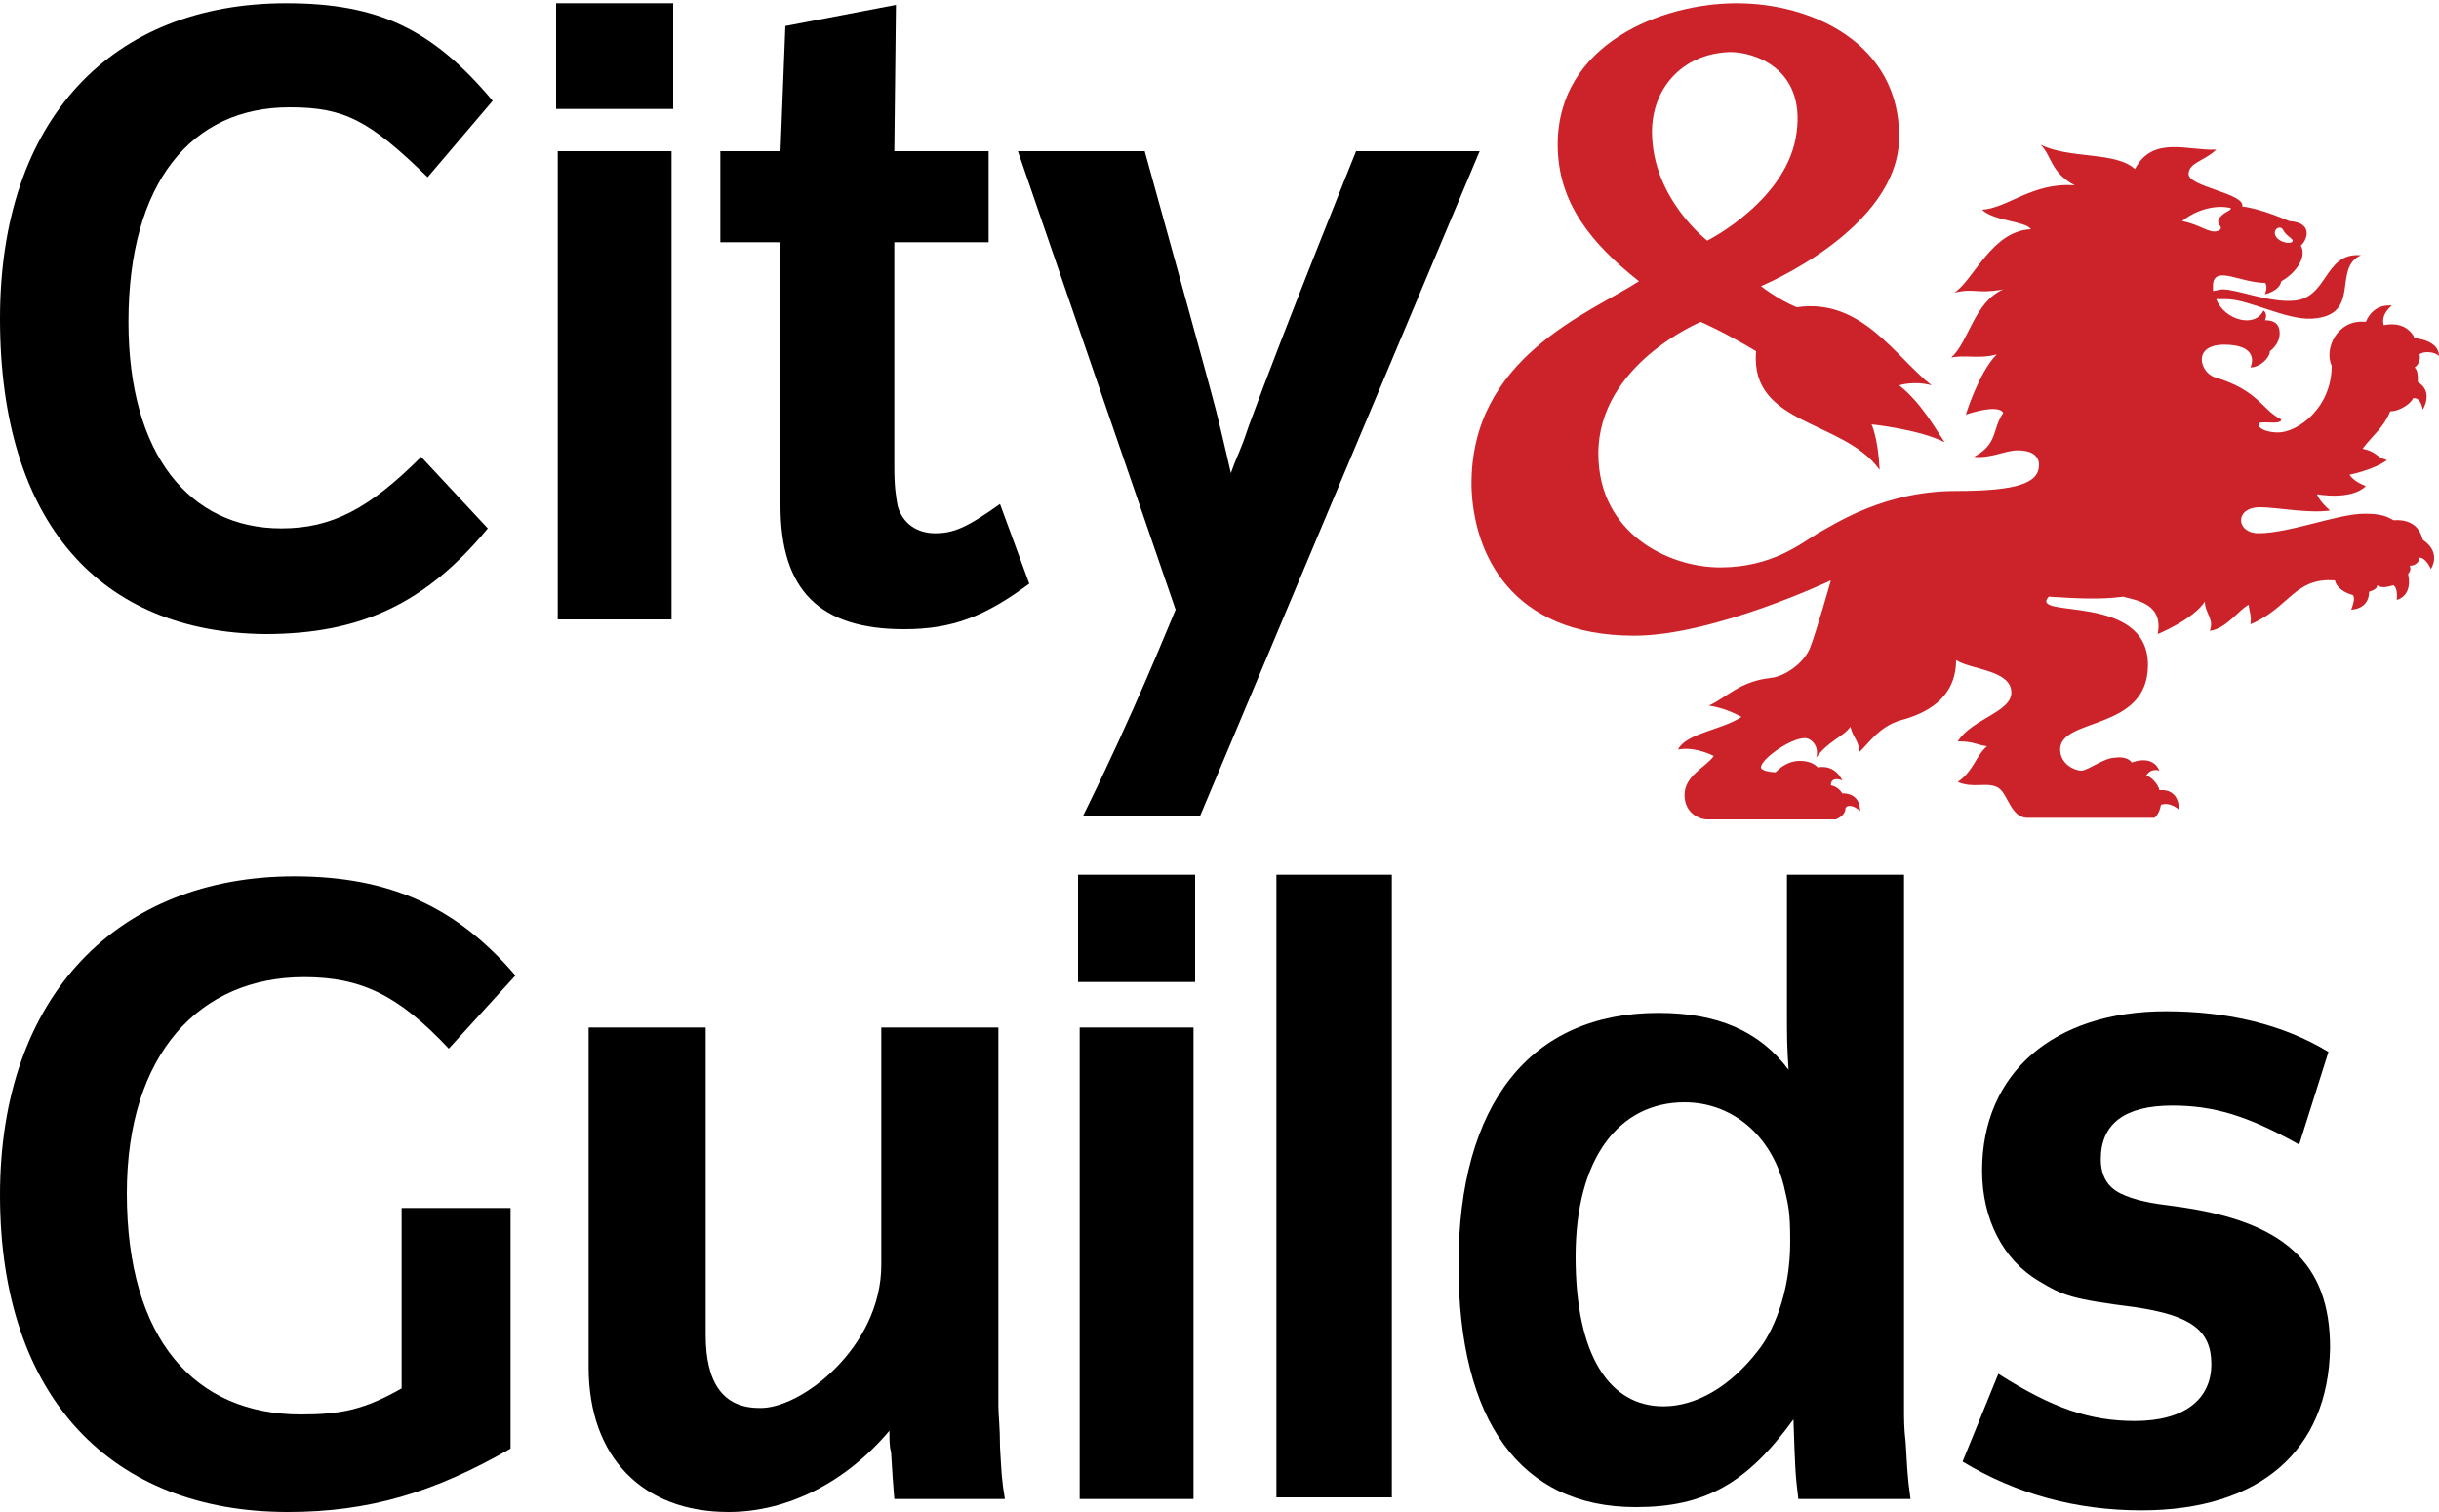
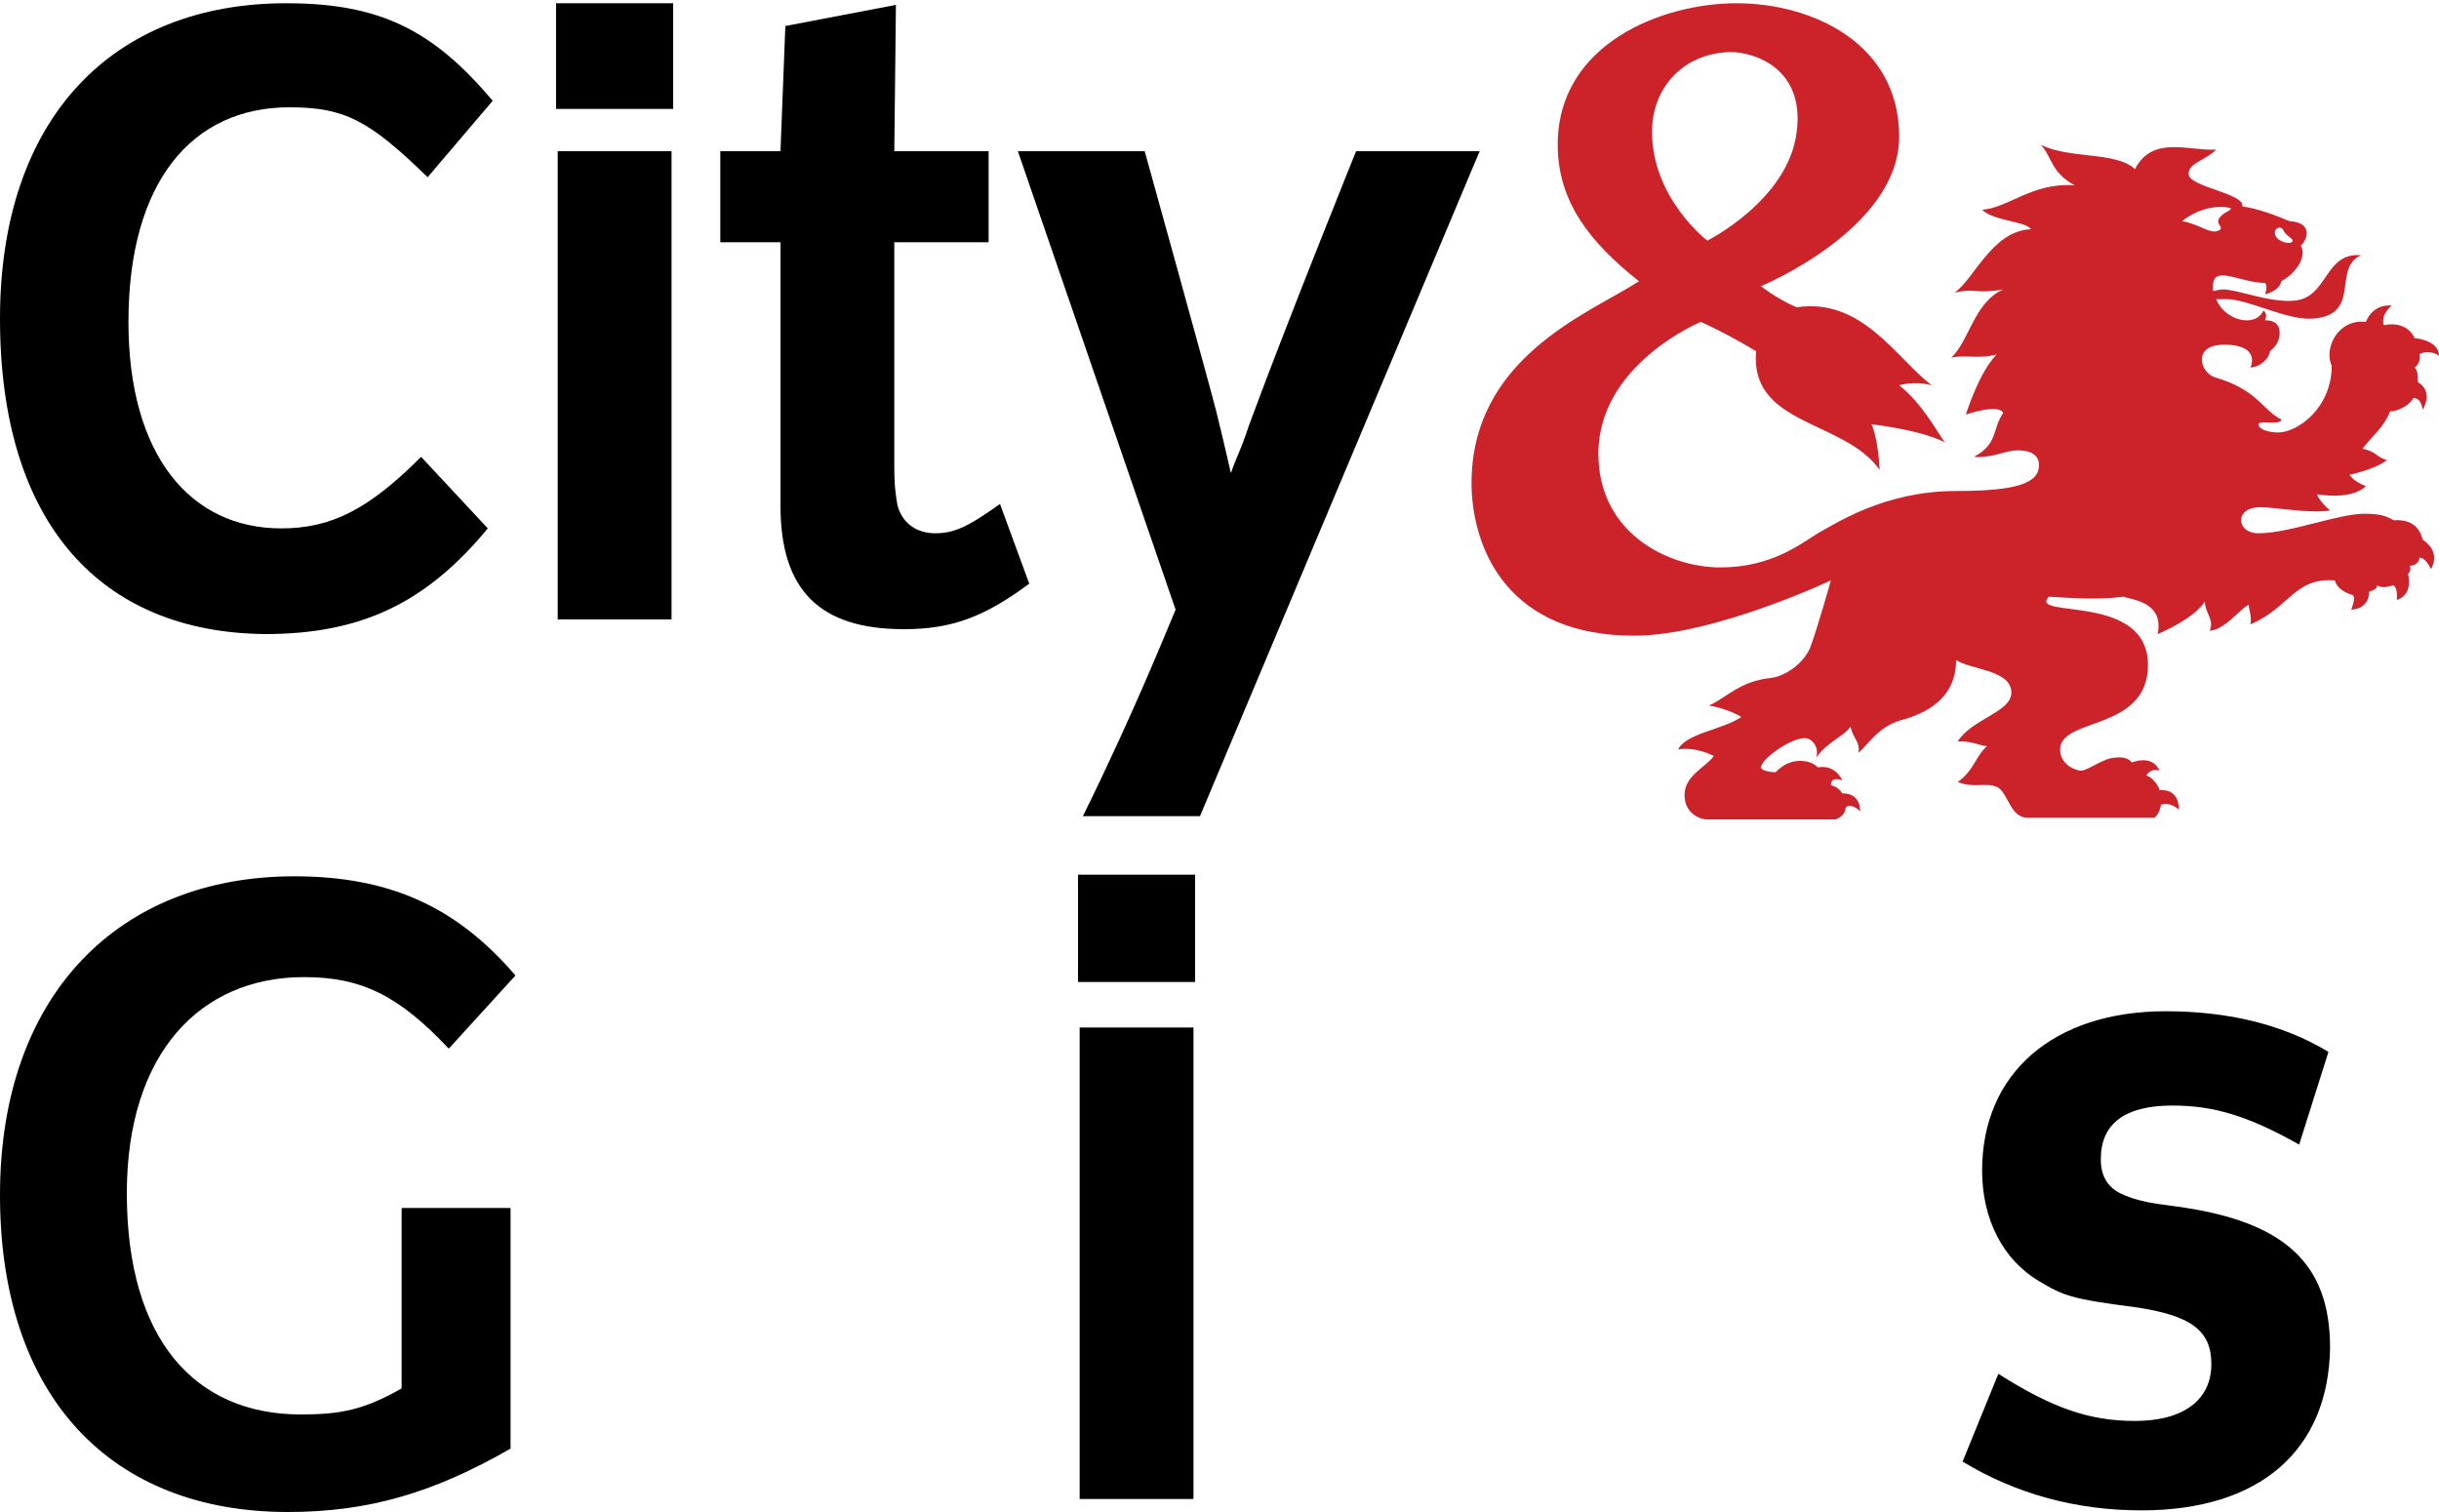
<svg xmlns="http://www.w3.org/2000/svg" version="1.1" id="Layer_1" x="0px" y="0px" viewBox="0 0 150 93" style="enable-background:new 0 0 150 93;" xml:space="preserve">
  <style type="text/css">
	.st0{fill:#CC2229;}
</style>
  <g>
    <path class="st0" d="M149.5,35c0,0-0.3-0.7-0.7-0.7c0,0.3-0.3,0.5-0.6,0.5c0.1,0.2,0,0.4-0.1,0.5c0.3,1.4-0.7,1.6-0.7,1.6   s0.1-0.7-0.2-0.9c-0.4,0.1-0.7,0.2-1,0c0,0.2-0.2,0.3-0.5,0.4c0,1.1-1.1,1.1-1.1,1.1s0.3-0.7,0.1-0.9c-0.4-0.1-1-0.4-1.1-0.9   c-2.5-0.2-2.8,1.7-5.2,2.7c0.1-0.5-0.1-0.9-0.1-1.2c-0.5,0.2-1.4,1.5-2.4,1.6c0.3-0.7-0.3-1.1-0.3-1.8c-0.7,1.1-2.9,2-2.9,2   c0.4-2-1.6-2.1-2.1-2.3c-1.5,0.2-3,0.1-4.6,0c-1.3,1.4,6.1-0.3,6.1,4.2c0,4.1-5.4,3.2-5.4,5.2c0,0.9,0.9,1.3,1.3,1.3   c0.4,0,1.4-0.8,2.1-0.8c0.8-0.1,1,0.3,1,0.3c1.4-0.5,1.7,0.5,1.7,0.5s-0.5-0.2-0.8,0.3c0.4,0.1,0.8,0.7,0.8,0.9   c1.3-0.1,1.2,1.2,1.2,1.2s-0.5-0.5-1.1-0.3c-0.1,0.6-0.4,0.8-0.4,0.8s-6.8,0-7.8,0c-1.1,0-1.2-1.6-1.9-1.9   c-0.7-0.3-1.4,0.1-2.4-0.3c1-0.7,1.1-1.6,1.8-2.2c-0.7-0.1-0.8-0.3-1.8-0.3c0.9-1.4,3.3-1.8,3.3-3c0-1.4-2.5-1.4-3.4-2   c0,2.4-1.9,3.3-3.4,3.7c-1.4,0.4-2.1,1.6-2.6,2c0.1-0.7-0.3-0.8-0.5-1.6c-0.4,0.6-1.4,0.9-2.1,1.9c0.2-0.7-0.3-1.2-0.7-1.2   c-0.9,0-2.7,1.3-2.7,1.8c0,0.2,0.6,0.3,0.9,0.3c0.2-0.2,0.7-0.7,1.5-0.7c0.7,0,1,0.3,1.1,0.4c1.1-0.2,1.5,0.8,1.5,0.8   s-0.7-0.3-0.7,0.3c0.5,0.1,0.7,0.5,0.7,0.5s1.1-0.1,1.1,1.1c-0.4-0.4-0.8-0.4-0.9-0.2c0,0.5-0.6,0.7-0.6,0.7H105   c-0.5,0-1.4-0.4-1.4-1.5c0-1.2,1.3-1.7,1.8-2.4c0,0-1.1-0.6-2.2-0.4c0.5-1,2.7-1.2,3.9-2c-0.5-0.3-1.3-0.6-2-0.7   c1.1-0.5,1.9-1.5,3.8-1.7c0.9-0.1,2-0.9,2.4-1.8c0.4-1,1.3-4.2,1.3-4.2s-7.2,3.4-12.1,3.4c-7.6,0-9.9-5.1-10-9.2   c-0.1-7.9,7.2-10.6,10.3-12.6c-2.9-2.3-5-4.8-5-8.4c0-6.2,6.4-8.7,11-8.7c4.7,0,10,2.5,10,8.2s-8.5,9.2-8.5,9.2s1,0.8,2.2,1.3   c4-0.6,6.1,3.1,8.3,4.8c-1.1-0.3-2,0-2,0c1.4,1.1,2.3,2.8,2.8,3.5c-1.6-0.8-4.5-1.1-4.5-1.1s0.4,0.8,0.5,2.8   c-2.2-3.1-8-2.7-7.6-7.3c-2-1.2-3.4-1.8-3.4-1.8s-6.3,2.6-6.3,8.1c0,4.9,4.3,7,7.5,7c3.2,0,5-1.5,6-2.1c1.1-0.6,4.1-2.6,8.5-2.6   c3.8,0,5.1-0.5,5.1-1.6c0-0.6-0.5-0.9-1.3-0.9c-0.8,0-1.6,0.5-2.7,0.4c1.5-0.8,1.1-1.7,1.8-2.7c-0.3-0.6-2.3,0.1-2.3,0.1   s0.8-2.6,1.9-3.7c-1.1,0.3-2,0-2.8,0.2c1.1-1,1.4-3.4,3.2-4.2c-1.7,0.3-1.7-0.1-3,0.2c1.2-0.8,2.3-3.8,4.7-3.9   c-0.3-0.5-2.3-0.5-3-1.2c1.6-0.1,3.1-1.7,5.7-1.5c-1.5-0.8-1.4-1.8-2.1-2.5c1.8,0.9,4.6,0.4,5.8,1.5c1.1-2.1,3.3-1.1,5-1.2   c-0.7,0.7-1.7,0.8-1.7,1.5c0,0.8,3.5,1.2,3.3,2c0.9,0.1,2.2,0.6,2.9,0.9c1.6,0.1,1,1.3,0.7,1.5c0.4,0.7-0.3,1.7-1.2,2.2   c-0.1,0.6-1,0.8-1,0.8s0.2-0.5,0-0.7c-1.5,0-3.1-1.1-3.2,0.1c0,0.1,0,0.3,0,0.4c0.1,0,0.4-0.1,0.6-0.1c0.9,0,2.8,0.8,4.3,0.7   c2.2-0.1,1.9-3,4.2-2.8c-1.8,0.8,0.1,3.7-3,3.9c-1.6,0.1-3.9-1.2-5.3-1.2c-0.3,0-0.5,0-0.6,0c0.5,1.3,2.4,1.8,2.9,0.7   c0.3,0.2,0.1,0.6,0.1,0.6c0.4,0,0.9,0.1,0.9,0.8s-0.6,1.1-0.6,1.1c0,0.4-0.6,1-1.2,1c0.2-0.4,0.3-1.4-1.6-1.4c-2,0-1.5,1.7-0.6,2   c2.7,0.8,2.9,2,4.1,2.6c0,0.4-1.4,0-1.4,0.3c0,0.3,0.6,0.5,1.2,0.5c1.2,0,3.3-1.5,3.3-4.1c-0.5-1.1,0.4-2.9,2.1-2.7   c0.5-1.2,1.6-1,1.6-1s-0.7,0.5-0.5,1.2c1.5-0.3,1.9,0.8,1.9,0.8s1.5,0.1,1.5,1.1c-0.3-0.3-1-0.3-1.2-0.1c0.1,0.3-0.1,0.7-0.3,0.8   c0.2,0.2,0.2,0.5,0.2,0.9c1,0.6,0.3,1.7,0.3,1.7s-0.1-0.8-0.6-0.7c-0.1,0.3-0.8,0.8-1.4,0.8c-0.4,1-1.1,1.5-1.7,2.3   c0.9,0.2,0.8,0.5,1.5,0.7c-0.8,0.6-2.3,0.9-2.3,0.9s0.2,0.4,1,0.7c-0.9,0.9-3,0.5-3,0.5s0.1,0.4,0.8,1c-1.3,0.2-3.3-0.2-4.3-0.2   c-1.6,0-1.5,1.6-0.1,1.6c1.9,0,4.9-1.2,6.5-1.2c0.9,0,1.3,0.1,1.8,0.4c1.4-0.1,1.7,0.8,1.8,1.2C150.2,34,149.5,35,149.5,35z    M101.6,8.1c0,4.1,3.4,6.7,3.4,6.7s5-2.5,5.5-6.7c0.5-3.9-2.6-4.9-4.1-4.9C103.4,3.3,101.6,5.5,101.6,8.1z M136.4,14.2   c0.5-0.2-0.2-0.4,0.1-0.8c0.3-0.4,0.7-0.4,0.7-0.6c-0.8-0.2-2,0-3,0.8C135.3,13.8,135.9,14.4,136.4,14.2z M140.2,14   c-0.2,0-0.3,0.2-0.3,0.3c0,0.6,1.1,0.8,1.1,0.5c0-0.1-0.2-0.2-0.4-0.4C140.4,14.2,140.4,14,140.2,14z" />
    <g>
      <path d="M26.3,10.9c-3.6-3.5-5.1-4.3-8.5-4.3c-6,0-9.9,4.6-9.9,13.2c0,8.2,3.8,12.7,9.4,12.7c3.1,0,5.4-1.2,8.6-4.4l4.1,4.4    c-3.8,4.6-7.8,6.5-13.7,6.5C6.2,38.9,0,32.2,0,19.6C0,7.3,6.9,0.2,17.6,0.2c5.7,0,9,1.6,12.7,6L26.3,10.9z" />
      <path d="M34.2,6.7V0.2h7.2v6.5H34.2z M34.3,38.1V9.3h7v28.8H34.3z" />
      <path d="M55.6,38.7c-5.2,0-7.6-2.4-7.6-7.6V14.9h-3.7V9.3H48l0.3-7.7l6.8-1.3L55,9.3h5.8v5.6H55v13.8c0,1.3,0.1,1.8,0.2,2.4    c0.3,1.1,1.2,1.7,2.3,1.7c1.1,0,1.9-0.3,4-1.8l1.8,4.9C60.6,37.9,58.6,38.7,55.6,38.7z" />
      <path d="M73.8,50.2h-7.2c3.2-6.5,5.1-11.3,5.7-12.7L62.6,9.3h7.8c0,0,4,14.4,4.4,16c0.4,1.6,0.9,3.8,0.9,3.8    c0.5-1.4,0.5-1.1,1.1-2.9c2.2-6,6.6-16.9,6.6-16.9H91L73.8,50.2z" />
    </g>
-     <path d="M110.6,92.2c-0.2-1.6-0.2-2-0.3-4.9c-2.9,4-5.5,5.4-9.7,5.4c-7.1,0-10.9-5.3-10.9-14.9c0-9.9,4.4-15.5,12.3-15.5   c3.6,0,6.2,1.1,8,3.5c-0.1-1.5-0.1-2-0.1-3.5v-8.5h7.2v32.9c0,0.5,0,1.2,0.1,2c0.1,1.6,0.1,2.1,0.3,3.5L110.6,92.2L110.6,92.2z    M109.7,72.9c-0.8-3.1-3.2-5.1-6.1-5.1c-4,0-6.7,3.4-6.7,9.5c0,6.1,2.1,9.2,5.4,9.2c2,0,4.1-1.2,5.8-3.4c0.9-1.1,2-3.5,2-6.7   C110.1,74.5,110,74.2,109.7,72.9z" />
-     <path d="M55,92.2c-0.1-1.2-0.1-1.3-0.2-2.9c-0.1-0.3-0.1-0.7-0.1-1.3c-2.7,3.2-6.3,5-9.9,5c-5.3,0-8.6-3.4-8.6-8.9V63.2h7.2v18.9   c0,3,1.1,4.5,3.3,4.5c2.5,0.1,7.5-3.7,7.5-8.8V63.2h7.2v23.3c0,0.5,0.1,1.3,0.1,2.5c0.1,1.7,0.1,2,0.3,3.2H55z" />
    <path d="M66.3,60.4v-6.6h7.2v6.6H66.3z M66.4,92.2v-29h7v29H66.4z" />
-     <path d="M78.5,92.2V53.8h7.1v38.3H78.5z" />
    <path d="M131.7,92.9c-4,0-7.7-1-11-3l2.2-5.4c3.3,2.1,5.6,2.9,8.4,2.9c3,0,4.7-1.3,4.7-3.5c0-2.1-1.3-3-4.7-3.5   c-3.9-0.5-4.4-0.7-5.9-1.6c-2.2-1.3-3.5-3.8-3.5-6.8c0-6,4.4-9.8,11.3-9.8c3.8,0,7.2,0.8,10,2.5l-1.8,5.7c-3.2-1.8-5.3-2.4-7.8-2.4   c-2.9,0-4.4,1.1-4.4,3.3c0,1,0.4,1.7,1.2,2.1c0.4,0.2,1,0.4,1.5,0.5c0.4,0.1,1.1,0.2,1.9,0.3c6.7,0.9,9.5,3.5,9.5,8.7   C143.2,89.2,139,92.9,131.7,92.9z" />
    <path d="M27.6,64.5c-3.1-3.3-5.4-4.4-8.9-4.4c-6.4,0-10.9,4.7-10.9,13.3c0,9,4.2,13.6,10.7,13.6c2.5,0,3.9-0.3,6.2-1.6v-7.6v-3.5   h6.7v14.8c-4.7,2.7-8.7,3.9-13.7,3.9C6.9,93,0,86,0,73.5c0-12.3,7.3-19.6,18.1-19.6c5.9,0,10,1.9,13.6,6.1L27.6,64.5z" />
  </g>
</svg>